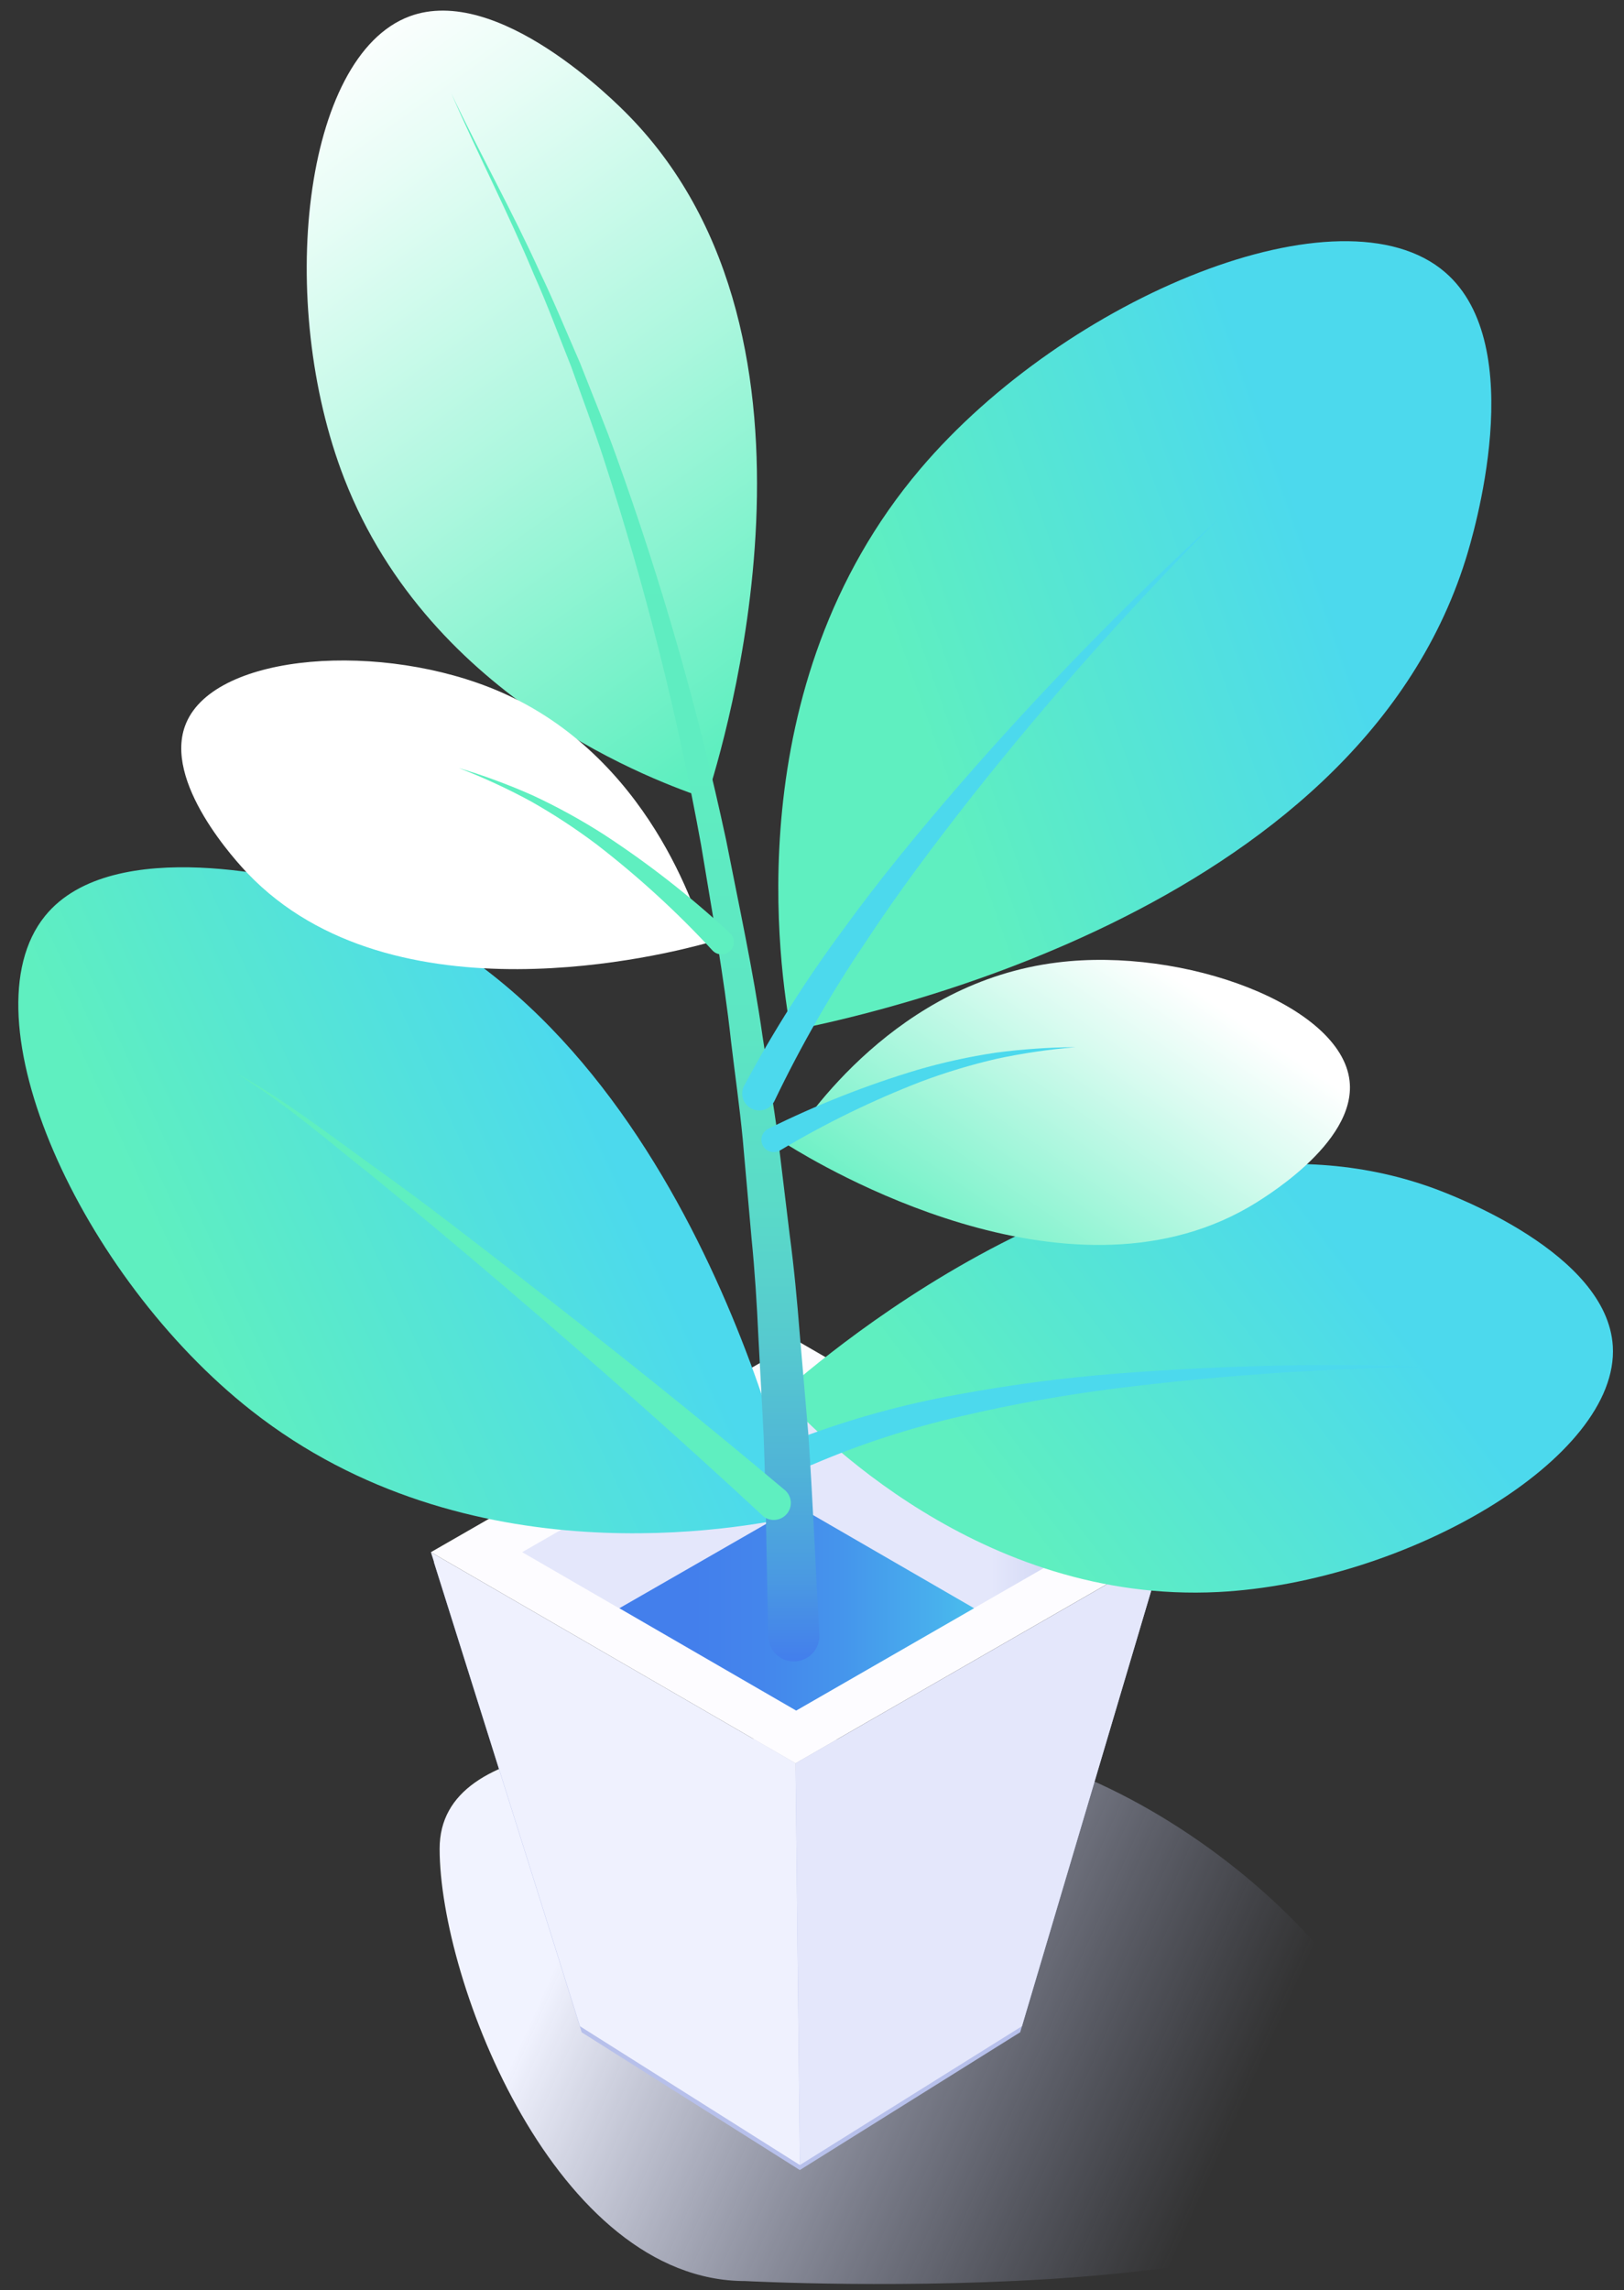
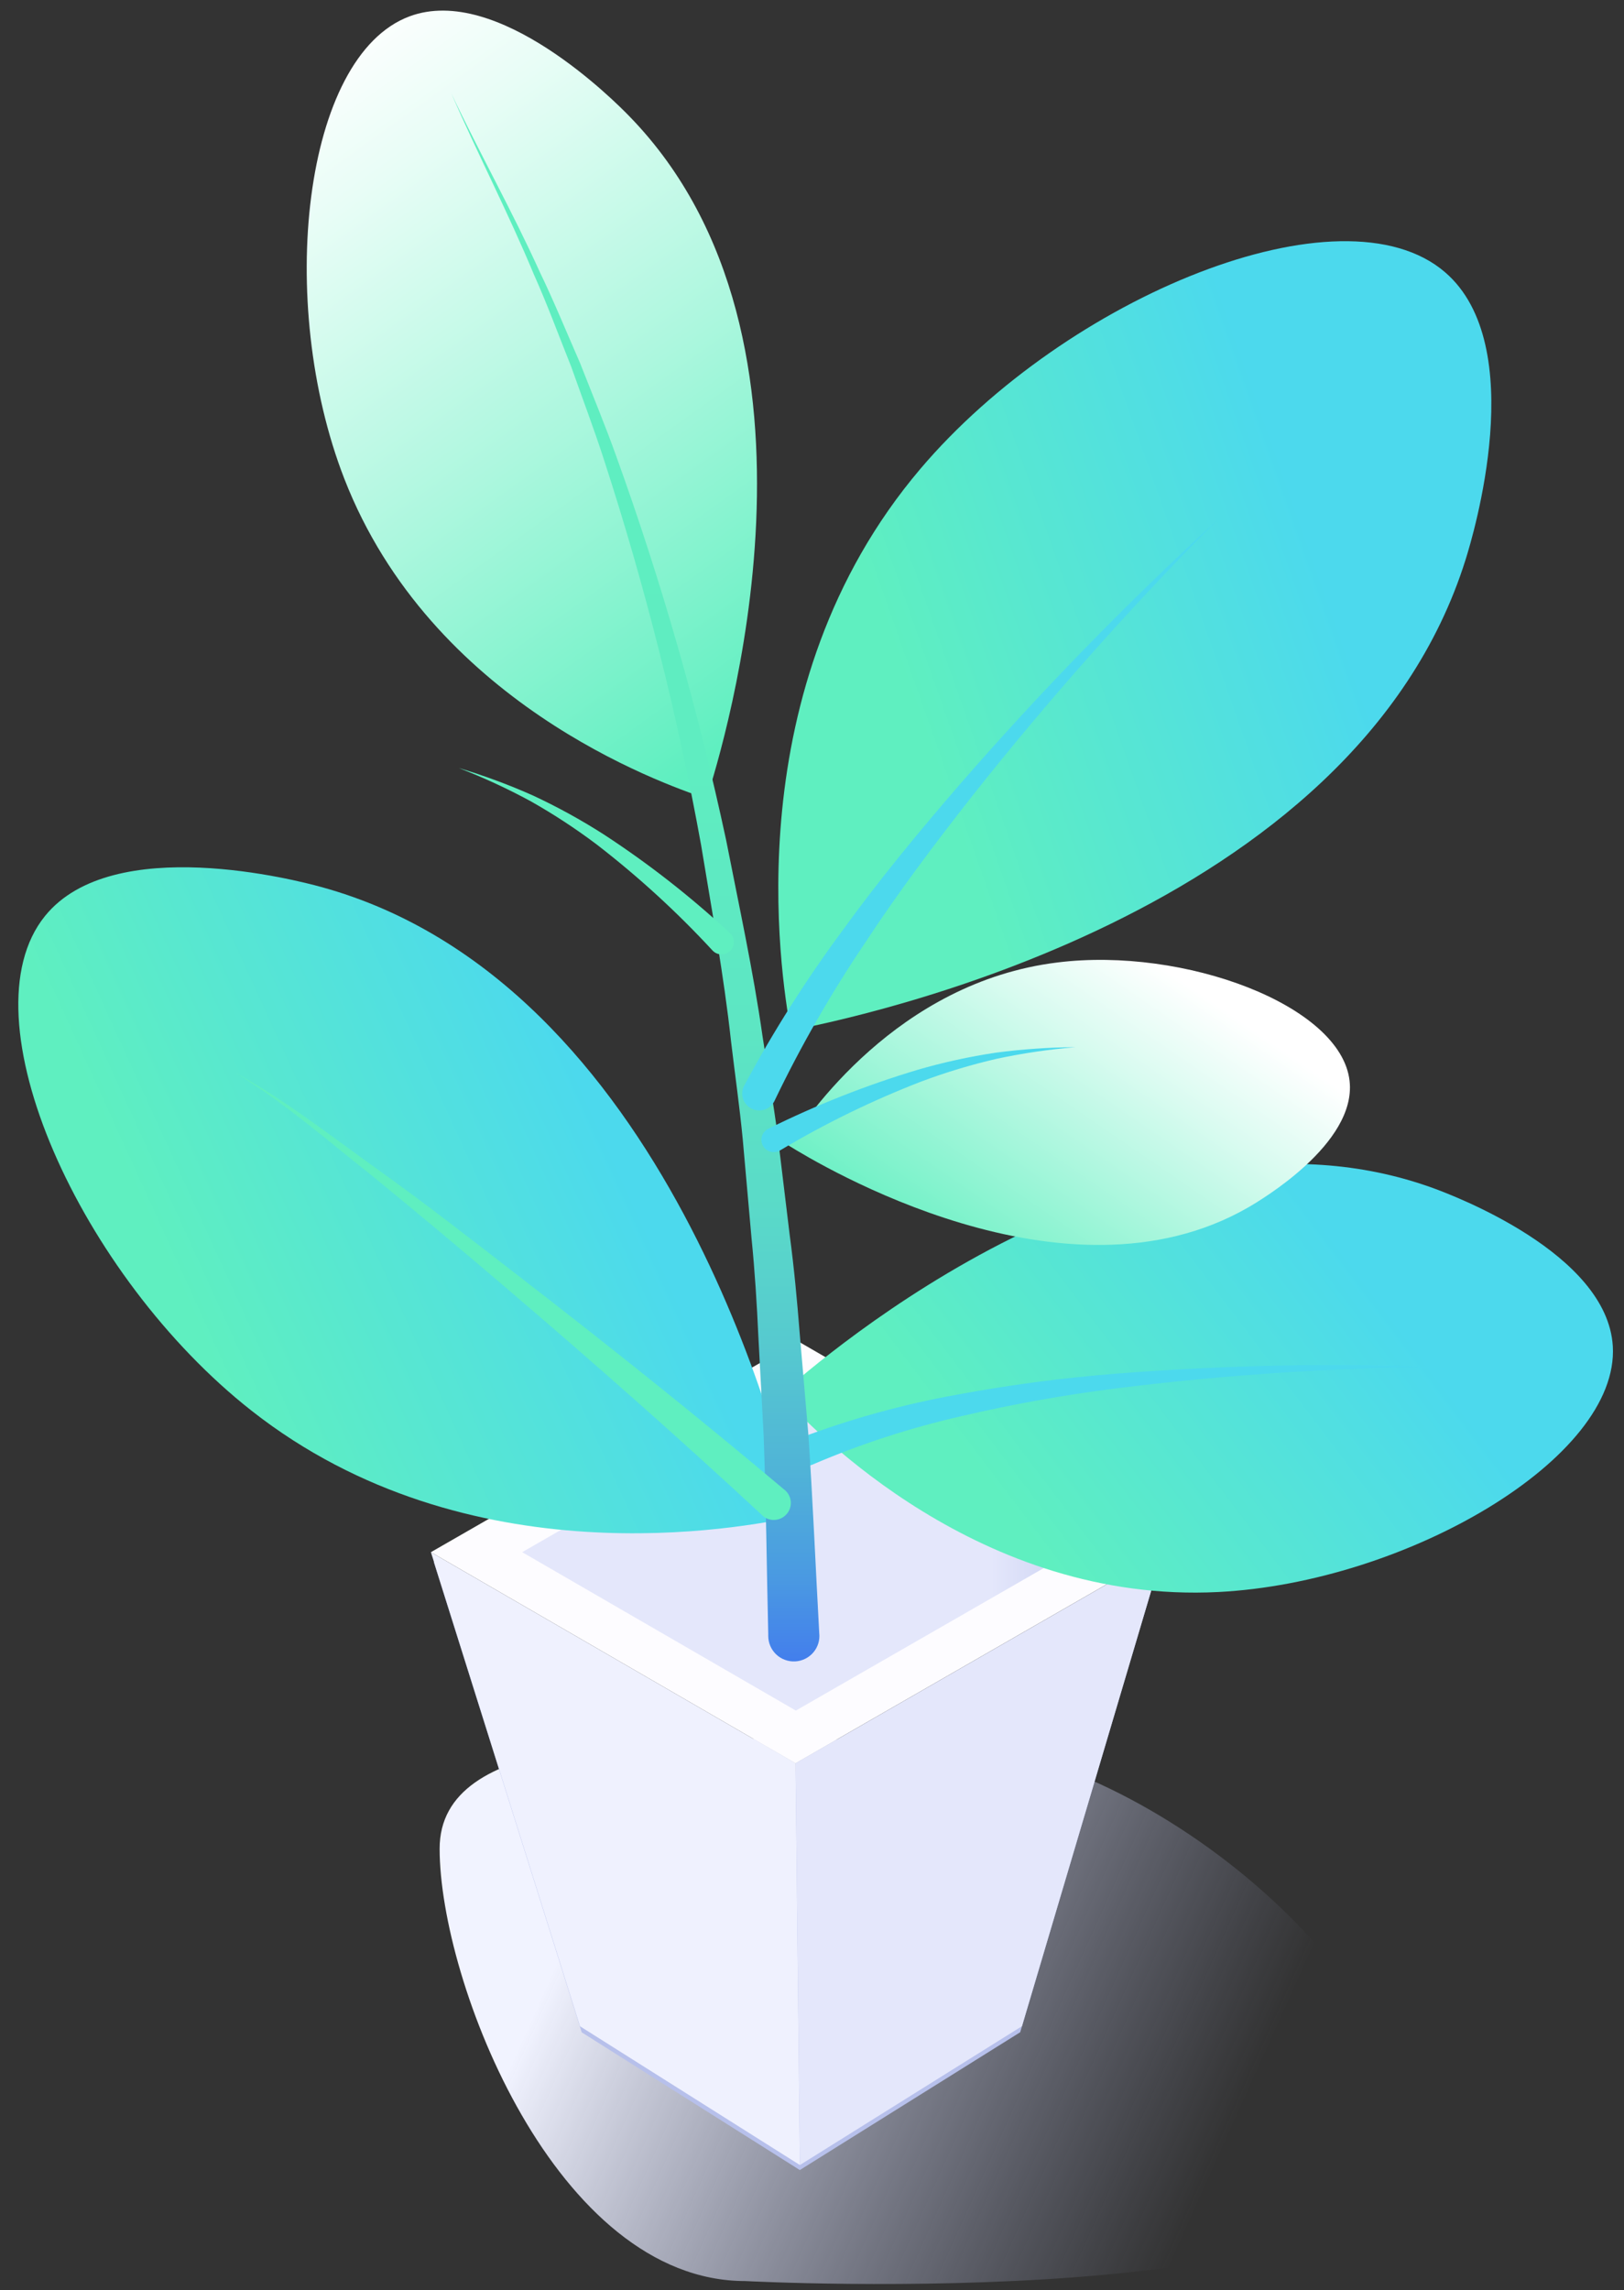
<svg xmlns="http://www.w3.org/2000/svg" width="83" height="117" viewBox="0 0 83 117" fill="none">
  <rect x="0" y="0" width="83" height="117" fill="#333333" stroke="none" />
  <g style="mix-blend-mode:multiply">
    <path fill-rule="evenodd" clip-rule="evenodd" d="M38.094 116.54C28.427 116.54 22.469 101.254 22.469 94.45C22.469 88.565 32.991 88.728 42.768 88.881C44.3 88.904 45.812 88.928 47.264 88.928C57.983 88.928 72.062 100.639 72.062 109.491C72.062 118.343 38.094 116.54 38.094 116.54Z" fill="url(#paint0_linear_469_3388)" />
  </g>
  <path d="M40.659 90.499L59.273 79.799L52.141 103.828L40.877 110.869L29.73 103.832L22.17 79.799L40.659 90.499Z" fill="#B7C0EB" />
  <path d="M22.023 79.301L40.658 90.085L59.417 79.301L40.779 68.522L22.023 79.301Z" fill="#FDFCFF" />
  <path d="M26.688 79.301L40.674 87.394L54.758 79.301L40.767 71.209L26.688 79.301Z" fill="url(#paint1_linear_469_3388)" />
-   <path d="M31.656 82.165L40.693 87.394L49.782 82.165L40.75 76.94L31.656 82.165Z" fill="url(#paint2_linear_469_3388)" />
  <path d="M22.023 79.302L29.644 103.523L40.88 110.612L40.658 90.085L22.023 79.302Z" fill="#EFF1FE" />
  <path d="M40.66 90.085L40.882 110.612L52.23 103.519L59.42 79.302L40.66 90.085Z" fill="#E4E7FB" />
  <path d="M39.895 71.249C41.585 73.084 50.089 81.948 62.257 81.337C71.862 80.851 82.771 74.51 82.428 68.775C82.138 64.019 74.218 61.056 73.238 60.698C58.279 55.276 41.988 69.385 39.895 71.249Z" fill="url(#paint3_linear_469_3388)" />
  <path d="M40.913 73.458C43.502 72.483 46.174 71.746 48.897 71.257C51.59 70.755 54.308 70.396 57.038 70.181C62.476 69.753 67.934 69.637 73.385 69.835C67.947 69.888 62.516 70.251 57.119 70.924C54.434 71.26 51.77 71.737 49.135 72.353C46.522 72.949 43.968 73.779 41.507 74.835C41.327 74.903 41.127 74.9 40.95 74.826C40.773 74.752 40.63 74.613 40.552 74.438C40.473 74.263 40.465 74.066 40.529 73.885C40.592 73.704 40.722 73.554 40.893 73.466L40.913 73.458Z" fill="url(#paint4_linear_469_3388)" />
  <path d="M36.111 40.802C33.723 39.999 22.036 35.858 17.598 24.46C14.101 15.468 15.472 2.873 20.927 0.837C25.441 -0.846 31.44 5.19 32.17 5.945C43.325 17.407 36.975 38.119 36.111 40.802Z" fill="url(#paint5_linear_469_3388)" />
  <path d="M40.41 52.65C39.882 49.698 37.566 35.107 47.042 23.95C54.522 15.143 68.586 9.371 73.855 13.909C78.216 17.661 75.283 27.384 74.907 28.581C69.207 46.782 43.734 52.003 40.41 52.65Z" fill="url(#paint6_linear_469_3388)" />
  <path d="M40.724 77.47C37.9 78.072 23.917 80.763 12.859 72.076C4.129 65.221 -1.894 51.975 2.301 46.798C5.771 42.513 15.231 44.991 16.401 45.312C34.136 50.164 40.002 74.317 40.724 77.47Z" fill="url(#paint7_linear_469_3388)" />
  <path d="M40.287 58.514C41.199 57.092 45.851 50.176 54.048 49.172C60.503 48.368 68.547 51.349 68.975 55.228C69.334 58.441 64.388 61.345 63.775 61.698C54.423 67.06 41.901 59.517 40.287 58.514Z" fill="url(#paint8_linear_469_3388)" />
  <path d="M39.264 83.486C39.183 80.117 39.155 76.739 39.03 73.365L38.76 68.309C38.683 66.622 38.578 64.935 38.409 63.257L37.961 58.212C37.8 56.529 37.558 54.859 37.36 53.184C36.993 49.822 36.376 46.501 35.831 43.168C34.624 36.514 32.969 29.949 30.877 23.516C30.36 21.91 29.755 20.323 29.191 18.729C28.561 17.159 27.98 15.568 27.286 14.022C25.983 10.889 24.418 7.877 23.062 4.765C24.515 7.829 26.181 10.789 27.585 13.889C28.323 15.419 28.965 16.994 29.646 18.548C30.264 20.131 30.921 21.701 31.494 23.303C33.805 29.708 35.681 36.26 37.11 42.914C37.763 46.248 38.494 49.581 38.974 52.955C39.228 54.638 39.522 56.317 39.744 58.003L40.357 63.072C40.583 64.763 40.741 66.454 40.874 68.152L41.31 73.241C41.544 76.639 41.681 80.04 41.87 83.438C41.89 83.614 41.873 83.792 41.822 83.961C41.77 84.131 41.684 84.288 41.569 84.423C41.455 84.558 41.313 84.668 41.154 84.747C40.995 84.826 40.822 84.872 40.644 84.882C40.467 84.892 40.289 84.865 40.122 84.804C39.955 84.744 39.802 84.65 39.673 84.528C39.544 84.406 39.441 84.26 39.371 84.097C39.301 83.935 39.264 83.76 39.264 83.583V83.49V83.486Z" fill="url(#paint9_linear_469_3388)" />
  <path d="M38.024 55.485C39.525 52.688 41.229 50.003 43.123 47.453C44.975 44.895 46.988 42.465 49.046 40.083C53.172 35.341 57.563 30.833 62.198 26.581C57.775 31.029 53.608 35.722 49.715 40.637C47.783 43.095 45.903 45.593 44.193 48.2C42.465 50.763 40.926 53.447 39.589 56.232V56.232C39.492 56.441 39.317 56.602 39.1 56.681C38.884 56.76 38.645 56.75 38.436 56.654C38.226 56.558 38.064 56.382 37.985 56.167C37.905 55.952 37.915 55.714 38.012 55.505L38.024 55.485Z" fill="url(#paint10_linear_469_3388)" />
  <path d="M38.987 77.446C34.699 73.462 30.301 69.582 25.839 65.775C23.61 63.868 21.359 61.986 19.086 60.128C16.791 58.309 14.568 56.369 12.07 54.831C14.648 56.248 16.968 58.08 19.356 59.787C21.745 61.493 24.064 63.305 26.388 65.1C31.044 68.695 35.639 72.361 40.145 76.157C40.307 76.309 40.404 76.518 40.417 76.739C40.429 76.961 40.355 77.179 40.211 77.348C40.067 77.517 39.863 77.625 39.641 77.649C39.42 77.674 39.197 77.612 39.02 77.478C39.008 77.468 38.997 77.457 38.987 77.446V77.446Z" fill="url(#paint11_linear_469_3388)" />
  <path d="M39.267 57.67C41.719 56.452 44.272 55.444 46.896 54.658C48.207 54.276 49.543 53.984 50.894 53.782C52.242 53.603 53.6 53.509 54.96 53.501C53.612 53.613 52.273 53.81 50.95 54.092C49.641 54.394 48.352 54.781 47.094 55.252C44.589 56.22 42.172 57.398 39.868 58.775C39.797 58.817 39.718 58.844 39.636 58.856C39.554 58.868 39.47 58.864 39.39 58.843C39.31 58.823 39.234 58.787 39.168 58.738C39.101 58.688 39.045 58.627 39.003 58.556C38.96 58.485 38.932 58.406 38.921 58.325C38.909 58.243 38.913 58.16 38.934 58.08C38.954 58 38.99 57.924 39.039 57.858C39.089 57.792 39.151 57.736 39.223 57.694L39.267 57.67Z" fill="url(#paint12_linear_469_3388)" />
-   <path d="M36.087 48.192C35.615 46.585 33.13 38.625 25.554 35.34C19.575 32.749 11.03 33.332 9.513 36.946C8.251 39.926 12.164 44.107 12.656 44.621C20.095 52.405 34.252 48.694 36.087 48.192Z" fill="url(#paint13_linear_469_3388)" />
  <path d="M36.412 48.557C34.594 46.589 32.612 44.777 30.489 43.139C29.416 42.332 28.291 41.595 27.121 40.935C25.932 40.29 24.703 39.722 23.441 39.236C24.744 39.625 26.021 40.099 27.262 40.653C28.5 41.231 29.698 41.889 30.848 42.625C33.141 44.12 35.3 45.808 37.303 47.67C37.426 47.783 37.498 47.94 37.505 48.106C37.512 48.272 37.452 48.434 37.339 48.557C37.283 48.618 37.216 48.667 37.141 48.702C37.066 48.737 36.984 48.757 36.901 48.76C36.819 48.763 36.736 48.75 36.658 48.722C36.58 48.693 36.509 48.65 36.448 48.593C36.435 48.583 36.423 48.57 36.412 48.557V48.557Z" fill="url(#paint14_linear_469_3388)" />
  <defs>
    <linearGradient id="paint0_linear_469_3388" x1="30.837" y1="94.965" x2="62.725" y2="109.324" gradientUnits="userSpaceOnUse">
      <stop stop-color="#F1F3FF" />
      <stop offset="1" stop-color="#B7C0EB" stop-opacity="0" />
    </linearGradient>
    <linearGradient id="paint1_linear_469_3388" x1="58.503" y1="73.588" x2="30.488" y2="73.588" gradientUnits="userSpaceOnUse">
      <stop stop-color="#B7C0EB" />
      <stop offset="0.28" stop-color="#E4E7FB" />
      <stop offset="1" stop-color="#E4E7FB" />
    </linearGradient>
    <linearGradient id="paint2_linear_469_3388" x1="53.536" y1="76.445" x2="35.452" y2="76.445" gradientUnits="userSpaceOnUse">
      <stop stop-color="#4CD9ED" />
      <stop offset="0.04" stop-color="#4BD3ED" />
      <stop offset="0.32" stop-color="#48AFED" />
      <stop offset="0.58" stop-color="#4595EC" />
      <stop offset="0.82" stop-color="#4485EC" />
      <stop offset="1" stop-color="#437FEC" />
    </linearGradient>
    <linearGradient id="paint3_linear_469_3388" x1="51.648" y1="77.264" x2="68.93" y2="64.186" gradientUnits="userSpaceOnUse">
      <stop stop-color="#5FEFC0" />
      <stop offset="0.13" stop-color="#5CECC6" />
      <stop offset="1" stop-color="#4CD9ED" />
    </linearGradient>
    <linearGradient id="paint4_linear_469_3388" x1="154451" y1="3352.54" x2="154440" y2="3201.62" gradientUnits="userSpaceOnUse">
      <stop stop-color="#5FEFC0" />
      <stop offset="0.13" stop-color="#5CECC6" />
      <stop offset="1" stop-color="#4CD9ED" />
    </linearGradient>
    <linearGradient id="paint5_linear_469_3388" x1="30.676" y1="42.633" x2="6.636" y2="9.105" gradientUnits="userSpaceOnUse">
      <stop stop-color="#5FEFC0" />
      <stop offset="0.44" stop-color="#ACF7DE" />
      <stop offset="0.82" stop-color="#E8FDF6" />
      <stop offset="1" stop-color="white" />
    </linearGradient>
    <linearGradient id="paint6_linear_469_3388" x1="49.846" y1="45.095" x2="70.56" y2="37.802" gradientUnits="userSpaceOnUse">
      <stop stop-color="#5FEFC0" />
      <stop offset="0.13" stop-color="#5CECC6" />
      <stop offset="1" stop-color="#4CD9ED" />
    </linearGradient>
    <linearGradient id="paint7_linear_469_3388" x1="11.929" y1="71.962" x2="32.98" y2="62.371" gradientUnits="userSpaceOnUse">
      <stop stop-color="#5FEFC0" />
      <stop offset="0.13" stop-color="#5CECC6" />
      <stop offset="1" stop-color="#4CD9ED" />
    </linearGradient>
    <linearGradient id="paint8_linear_469_3388" x1="46.184" y1="64.802" x2="57.596" y2="48.159" gradientUnits="userSpaceOnUse">
      <stop stop-color="#5FEFC0" />
      <stop offset="0.16" stop-color="#7AF2CA" />
      <stop offset="0.74" stop-color="#D9FBF0" />
      <stop offset="1" stop-color="white" />
    </linearGradient>
    <linearGradient id="paint9_linear_469_3388" x1="32.466" y1="3.467" x2="32.466" y2="84.76" gradientUnits="userSpaceOnUse">
      <stop stop-color="#5FEFC0" />
      <stop offset="0.44" stop-color="#5FEDC1" />
      <stop offset="0.6" stop-color="#5DE6C3" />
      <stop offset="0.71" stop-color="#5ADBC8" />
      <stop offset="0.8" stop-color="#56CACF" />
      <stop offset="0.88" stop-color="#50B4D7" />
      <stop offset="0.95" stop-color="#4A99E2" />
      <stop offset="1" stop-color="#437FEC" />
    </linearGradient>
    <linearGradient id="paint10_linear_469_3388" x1="113688" y1="16782.6" x2="113066" y2="16552.2" gradientUnits="userSpaceOnUse">
      <stop stop-color="#5FEFC0" />
      <stop offset="0.13" stop-color="#5CECC6" />
      <stop offset="1" stop-color="#4CD9ED" />
    </linearGradient>
    <linearGradient id="paint11_linear_469_3388" x1="130635" y1="14093" x2="130795" y2="13879.4" gradientUnits="userSpaceOnUse">
      <stop stop-color="#5FEFC0" />
      <stop offset="0.13" stop-color="#5CECC6" />
      <stop offset="1" stop-color="#4CD9ED" />
    </linearGradient>
    <linearGradient id="paint12_linear_469_3388" x1="74912.9" y1="3222.87" x2="74899.6" y2="3152.89" gradientUnits="userSpaceOnUse">
      <stop stop-color="#5FEFC0" />
      <stop offset="0.13" stop-color="#5CECC6" />
      <stop offset="1" stop-color="#4CD9ED" />
    </linearGradient>
    <linearGradient id="paint13_linear_469_3388" x1="41917.8" y1="-66.49" x2="41554.9" y2="-808.748" gradientUnits="userSpaceOnUse">
      <stop stop-color="#5FEFC0" />
      <stop offset="0.16" stop-color="#7AF2CA" />
      <stop offset="0.74" stop-color="#D9FBF0" />
      <stop offset="1" stop-color="white" />
    </linearGradient>
    <linearGradient id="paint14_linear_469_3388" x1="64969.4" y1="5372.4" x2="65045.5" y2="5264.29" gradientUnits="userSpaceOnUse">
      <stop stop-color="#5FEFC0" />
      <stop offset="0.13" stop-color="#5CECC6" />
      <stop offset="1" stop-color="#4CD9ED" />
    </linearGradient>
  </defs>
</svg>